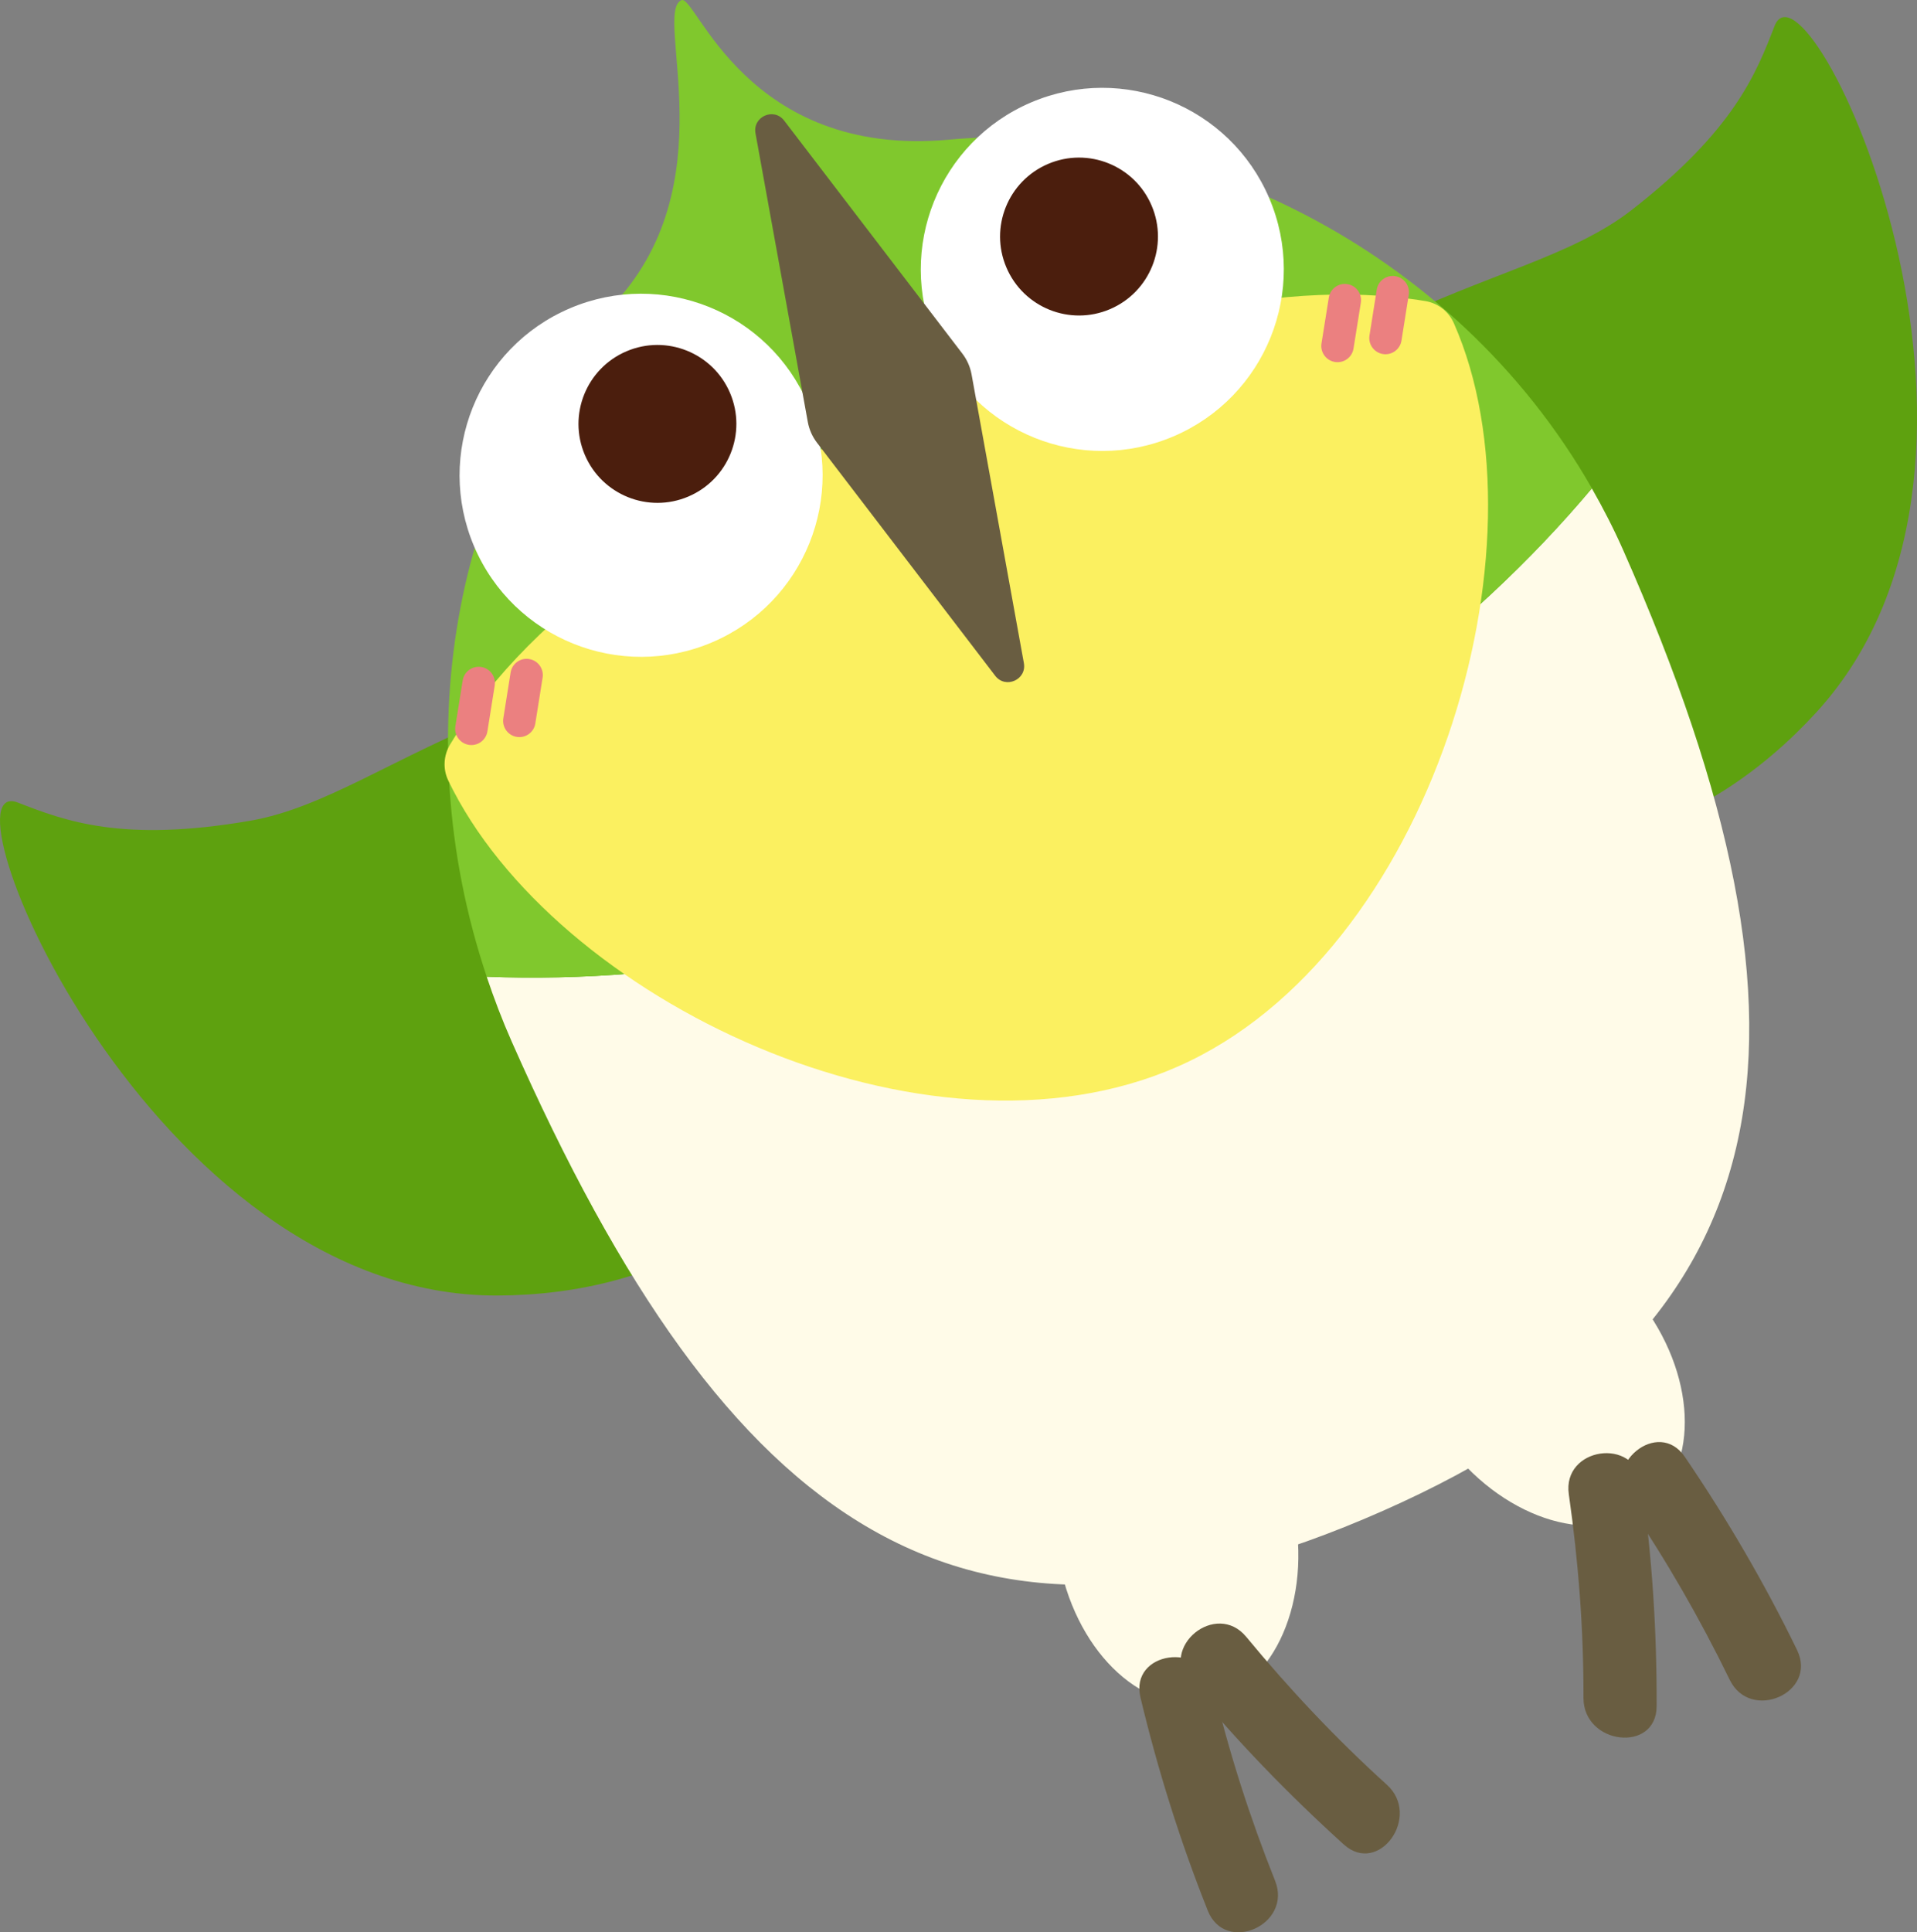
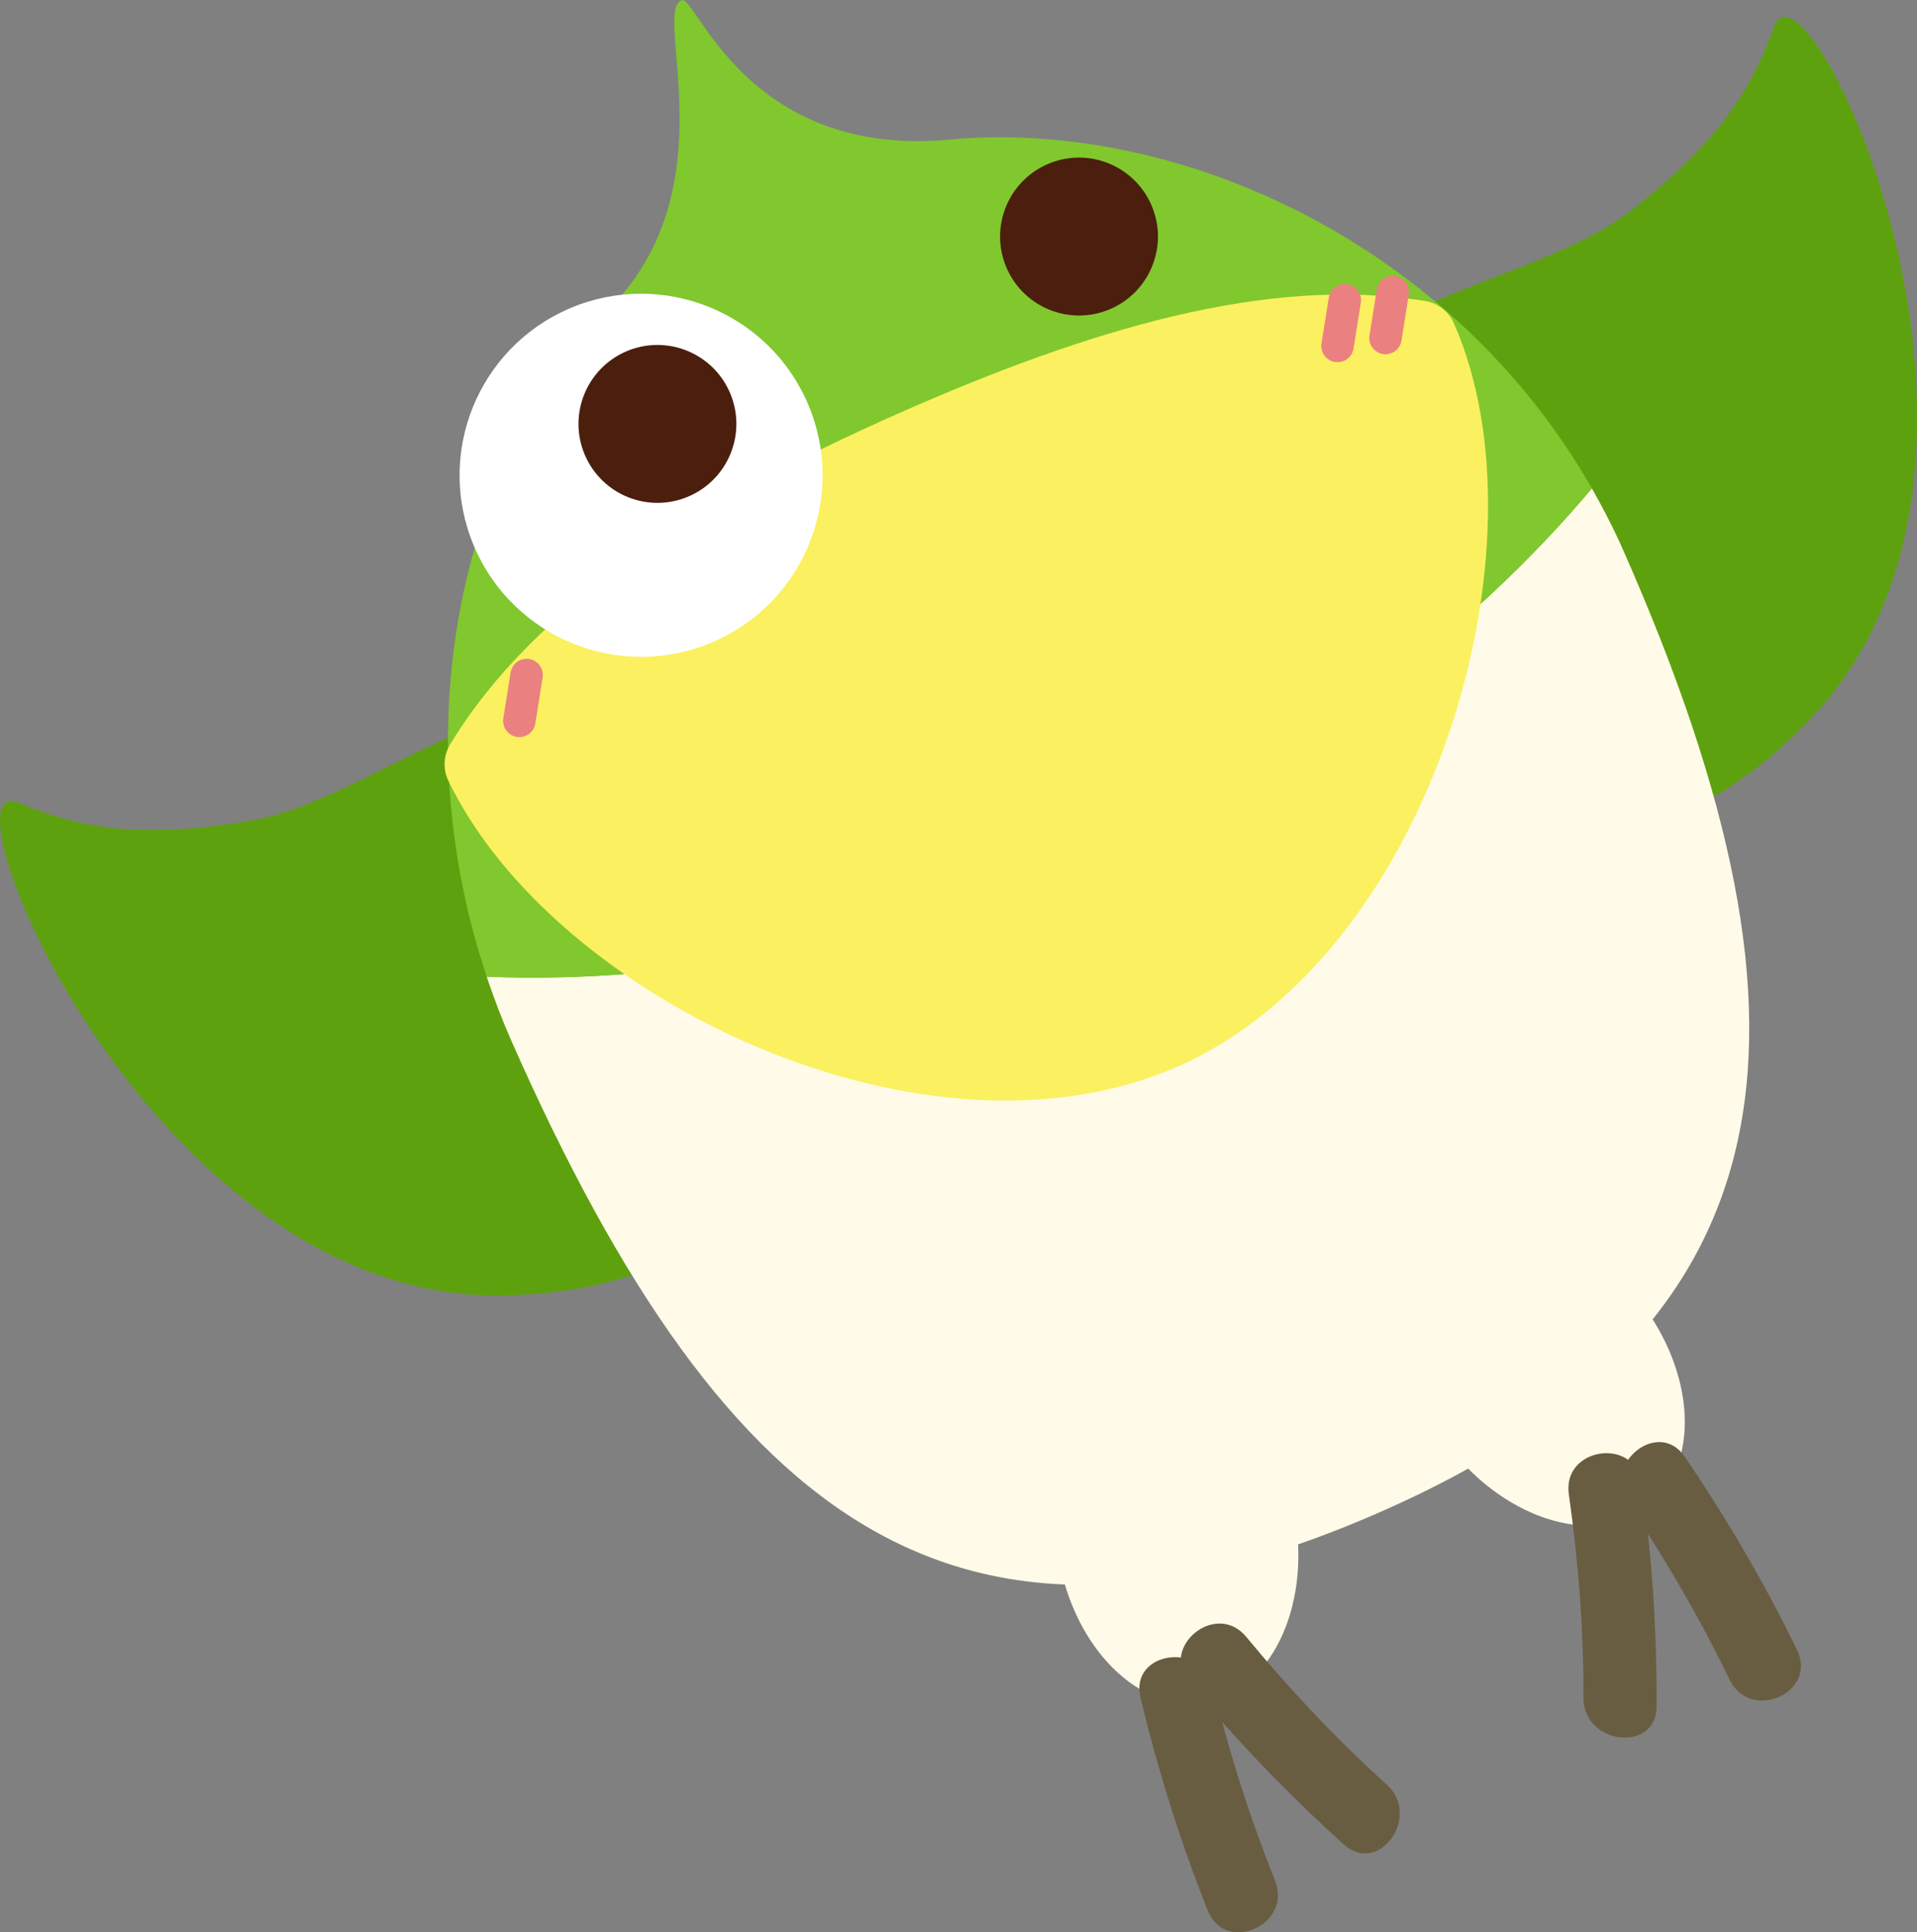
<svg xmlns="http://www.w3.org/2000/svg" id="a" viewBox="0 0 63.684 64.178">
  <rect x="0" y="0" width="63.684" height="64.178" fill="#808080" stroke="none" />
  <defs>
    <style>.c{fill:#5ea10f;}.c,.d,.e,.f,.g,.h,.i,.j{stroke-width:0px;}.d{fill:#4b1e0d;}.e{fill:#80c82d;}.f{fill:#fffbe8;}.g{fill:#fff;}.h{fill:#fbf060;}.i{fill:#eb8080;}.j{fill:#695d41;}</style>
  </defs>
-   <path class="c" d="m.595,26.657c-2.766-1.071,4.384,16.405,15.925,16.372,5.244-.015,11.097-2.499,12.076-10.146.978-7.647-5.972-11.529-11.897-9.172-3.59,1.428-5.921,3.122-8.386,3.548-4.26.736-6.151.005-7.718-.602Z" />
+   <path class="c" d="m.595,26.657c-2.766-1.071,4.384,16.405,15.925,16.372,5.244-.015,11.097-2.499,12.076-10.146.978-7.647-5.972-11.529-11.897-9.172-3.59,1.428-5.921,3.122-8.386,3.548-4.26.736-6.151.005-7.718-.602" />
  <path class="c" d="m58.95.868c1.071-2.766,9.179,14.286,1.385,22.797-3.541,3.867-9.319,6.523-15.632,2.098-6.313-4.425-4.505-12.178,1.228-14.972,3.473-1.693,6.294-2.276,8.269-3.812,3.413-2.655,4.144-4.545,4.751-6.112Z" />
  <path class="f" d="m16.168,32.439c.243.724.517,1.445.832,2.157,7.206,16.305,15.046,21.725,28.953,15.579,13.428-5.934,15.178-15.592,7.973-31.897-.315-.713-.666-1.396-1.044-2.057-4.045,4.812-9.719,9.107-16.572,12.135-6.857,3.03-13.858,4.334-20.143,4.084Z" />
  <path class="e" d="m31.538,4.638C24.765,5.262,23.116-.206,22.637.006c-.959.424,1.584,6.179-2.364,10.216-5.01,5.124-6.877,13.948-4.104,22.217,6.285.251,13.286-1.053,20.143-4.084,6.852-3.028,12.526-7.323,16.572-12.135-4.62-8.09-13.685-12.288-21.345-11.583Z" />
  <path class="h" d="m14.953,24.726c-.218.36-.246.812-.064,1.192,3.488,7.27,15.859,13.208,24.254,9.499,8.395-3.71,12.432-17.266,9.155-24.682-.001-.002-.002-.004-.003-.006-.17-.385-.527-.66-.942-.729-5.229-.866-11.217.951-17.507,3.731-6.555,2.897-12.075,6.337-14.893,10.996Z" />
  <circle class="g" cx="21.298" cy="15.785" r="6.029" transform="translate(-4.484 9.614) rotate(-23.082)" />
-   <circle class="g" cx="36.619" cy="8.947" r="6.029" transform="translate(-.576 15.073) rotate(-23.082)" />
-   <path class="j" d="m33.061,22.444l-5.921-7.741c-.154-.202-.258-.437-.304-.687l-1.738-9.589c-.1-.553.611-.868.953-.421l5.921,7.741c.154.202.258.437.304.687l1.738,9.589c.1.553-.611.868-.953.421Z" />
  <circle class="d" cx="35.846" cy="7.857" r="2.622" transform="translate(-.211 14.682) rotate(-23.082)" />
  <circle class="d" cx="21.84" cy="14.079" r="2.622" transform="translate(-3.771 9.69) rotate(-23.082)" />
-   <path class="i" d="m15.988,22.153c-.294-.047-.571.153-.617.447l-.243,1.522c-.047.294.153.57.447.617.144.023.285-.014.396-.092.114-.081.198-.206.221-.355l.243-1.522c.047-.294-.153-.57-.447-.617Z" />
  <path class="i" d="m17.58,21.888c-.294-.047-.571.154-.617.448l-.242,1.522c-.047.294.153.57.447.617.144.023.285-.014.395-.092.115-.081.198-.206.221-.355l.242-1.522c.047-.294-.153-.57-.447-.617Z" />
  <path class="i" d="m44.761,9.437c-.294-.047-.571.153-.617.447l-.243,1.522c-.047.294.153.57.447.617.144.023.285-.014.396-.092.114-.081.198-.206.221-.355l.243-1.522c.047-.294-.153-.57-.447-.617Z" />
  <path class="i" d="m46.354,9.172c-.294-.047-.571.154-.617.448l-.242,1.522c-.047.294.153.57.447.617.144.023.285-.014.395-.092.115-.081.198-.206.221-.355l.242-1.522c.047-.294-.153-.57-.447-.617Z" />
  <ellipse class="f" cx="39.093" cy="51.036" rx="3.987" ry="5.582" transform="translate(-7.923 7.19) rotate(-9.546)" />
  <ellipse class="f" cx="51.31" cy="45.637" rx="3.987" ry="5.582" transform="translate(-17.23 41.428) rotate(-38.137)" />
  <path class="j" d="m40.123,63.458c-.918-2.304-1.659-4.668-2.236-7.079-.366-1.529,2.056-1.883,2.42-.359.526,2.201,1.215,4.347,2.053,6.449.581,1.459-1.653,2.455-2.237.989h0Z" />
  <path class="j" d="m44.64,61.26c-1.837-1.663-3.555-3.436-5.134-5.347-1.004-1.216.892-2.762,1.895-1.548,1.442,1.746,2.993,3.393,4.672,4.912,1.157,1.047-.267,3.038-1.433,1.983h0Z" />
  <path class="j" d="m59.701,54.805c-1.085-2.23-2.335-4.369-3.73-6.419-.884-1.3-2.776.253-1.895,1.548,1.273,1.871,2.396,3.825,3.387,5.859.687,1.412,2.928.43,2.237-.989h0Z" />
  <path class="j" d="m55.035,56.666c.007-2.478-.147-4.942-.498-7.396-.223-1.561-2.643-1.2-2.42.359.32,2.241.494,4.497.487,6.762-.005,1.561,2.426,1.848,2.431.275h0Z" />
</svg>